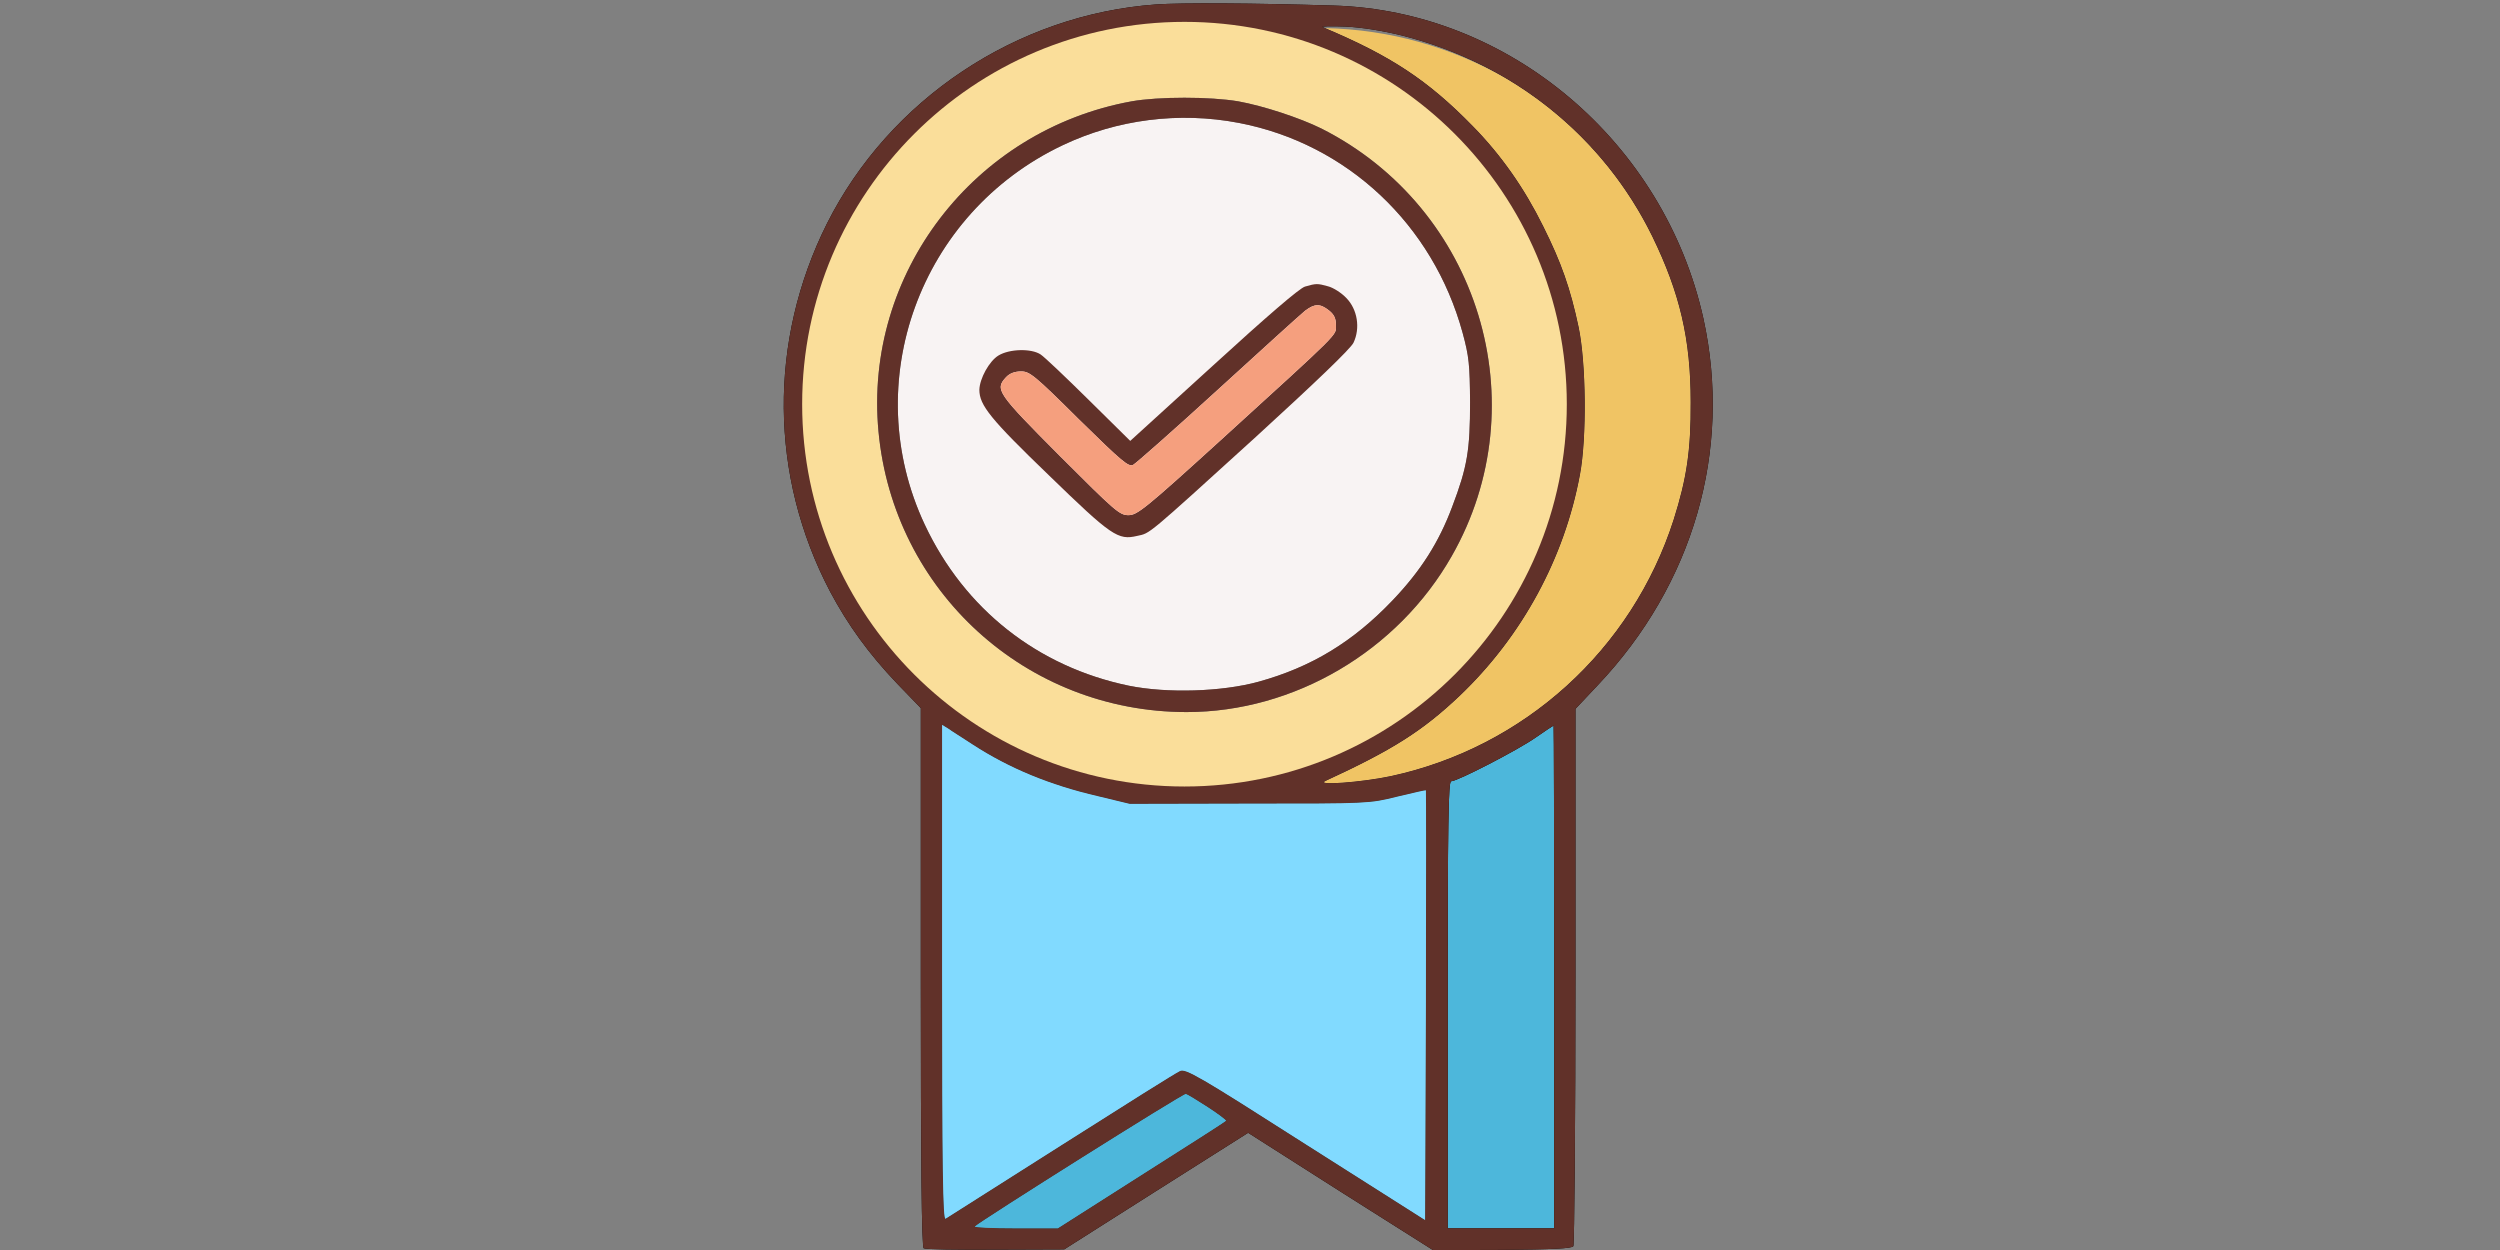
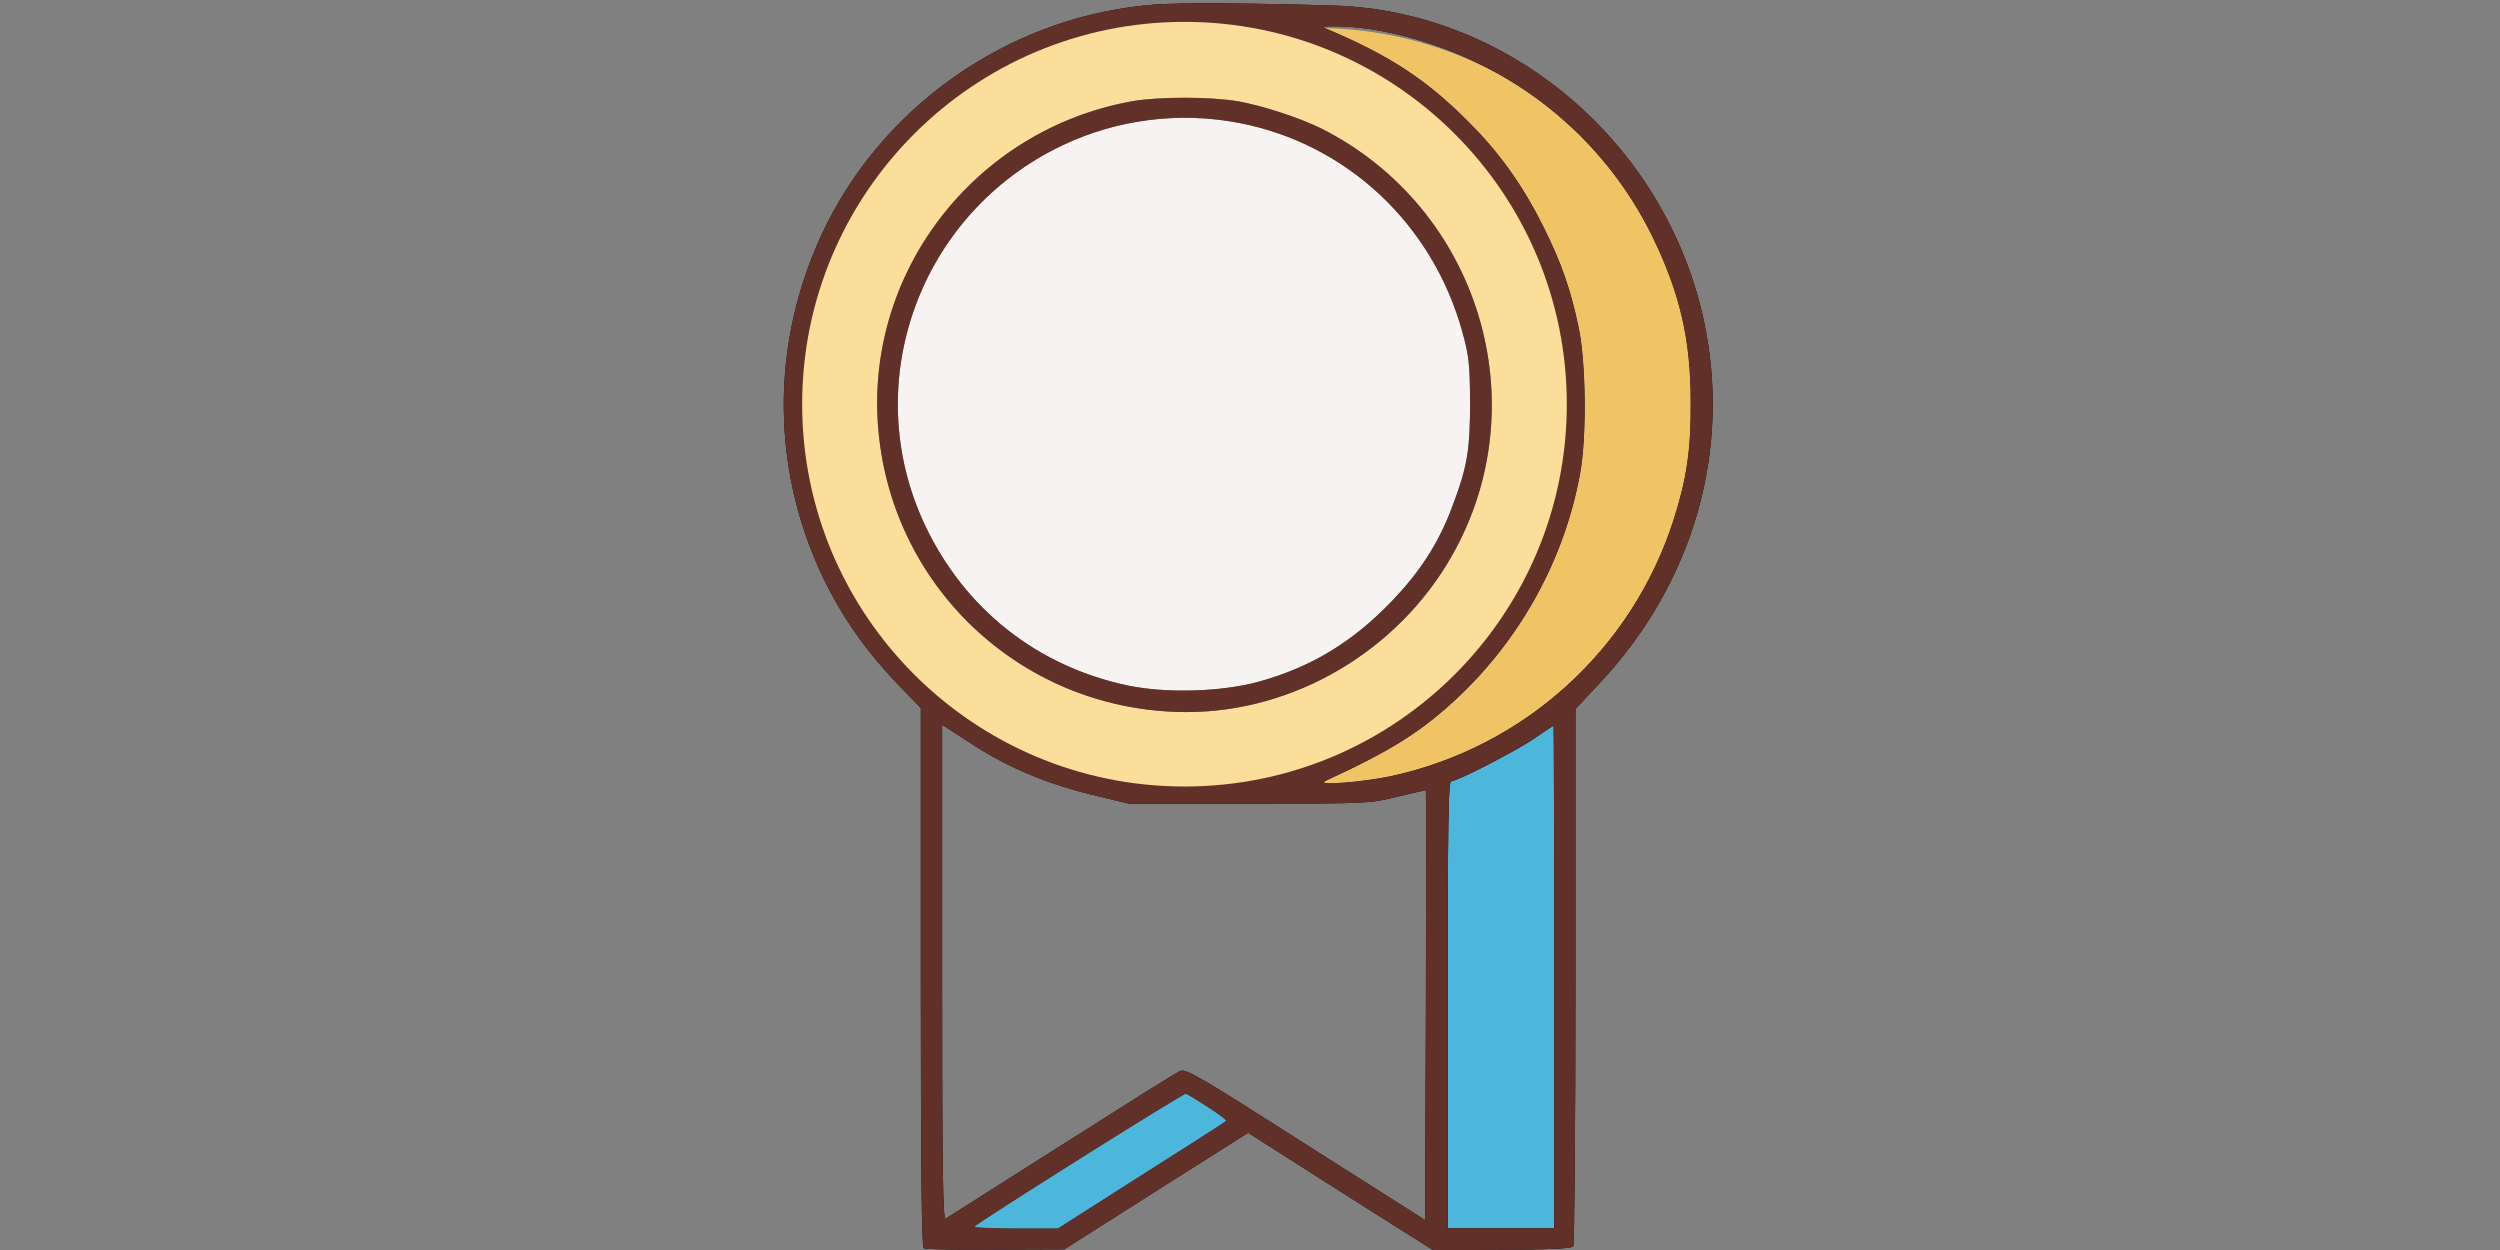
<svg xmlns="http://www.w3.org/2000/svg" width="100%" height="100%" viewBox="0 0 1024 512" version="1.1" xml:space="preserve" style="fill-rule:evenodd;clip-rule:evenodd;stroke-linejoin:round;stroke-miterlimit:2;">
  <rect x="0" y="0" width="1024" height="512" fill="#808080" stroke="none" />
  <g transform="matrix(0.109,1.73247e-33,1.73247e-33,-0.109,232.195,535.823)">
    <g transform="matrix(10,0,0,-10,-2839.96,7960.6)">
      <path d="M654.996,671.56L654.996,766.06L614.996,766.06L614.996,682.06C614.996,614.06 615.196,598.06 616.296,598.06C618.596,598.06 641.296,586.36 647.996,581.66C651.596,579.16 654.596,577.16 654.796,577.16C654.896,577.06 654.996,619.56 654.996,671.56Z" style="fill:rgb(77,183,219);fill-rule:nonzero;" />
    </g>
    <path d="M2213,4899C1690,4861 1212,4543 977,4075C757,3635 761,3127 989,2693C1056,2567 1135,2458 1242,2346L1330,2255L1330,1243C1330,546 1333,229 1341,225C1346,221 1468,219 1610,220L1869,221L2214,440L2560,659L2907,438L3255,218L3515,219C3704,221 3777,224 3782,233C3786,240 3790,697 3790,1249L3790,2252L3872,2339C4234,2720 4379,3225 4271,3718C4124,4382 3541,4876 2880,4895C2581,4904 2312,4906 2213,4899ZM2535,4809C3119,4724 3591,4275 3723,3680C3754,3537 3754,3255 3722,3111C3659,2828 3533,2594 3340,2399C3214,2272 3104,2192 2945,2114C2714,2001 2541,1965 2275,1973C2179,1976 2075,1985 2035,1994C1457,2123 1026,2563 914,3140C889,3268 889,3529 914,3653C984,4012 1178,4322 1468,4540C1773,4769 2152,4864 2535,4809ZM3140,4782C3554,4677 3895,4403 4079,4027C4182,3815 4223,3642 4223,3405C4224,3224 4208,3118 4159,2963C4002,2474 3597,2107 3095,1999C2987,1976 2811,1963 2850,1981C3104,2098 3217,2170 3357,2303C3590,2526 3749,2819 3807,3133C3833,3272 3830,3552 3802,3686C3771,3832 3737,3929 3669,4065C3598,4209 3510,4334 3404,4442C3235,4615 3095,4707 2840,4814C2832,4817 2870,4818 2925,4816C2989,4813 3067,4800 3140,4782ZM1525,2118C1662,2029 1814,1966 1995,1924L2115,1895L2565,1896C3015,1896 3015,1896 3120,1922C3178,1936 3226,1947 3228,1946C3229,1944 3229,1580 3228,1137L3225,331L2776,616C2374,873 2325,901 2304,891C2291,886 2091,760 1858,612C1625,464 1429,340 1423,336C1413,330 1410,518 1410,1261L1410,2192L1433,2178C1445,2169 1487,2143 1525,2118ZM3710,1245L3710,300L3310,300L3310,1140C3310,1820 3312,1980 3323,1980C3346,1980 3573,2097 3640,2144C3676,2169 3706,2189 3708,2189C3709,2190 3710,1765 3710,1245ZM2409,755C2449,729 2479,706 2477,704C2475,701 2331,609 2159,500L1845,300L1686,300C1598,300 1530,303 1533,307C1555,328 2317,808 2326,805C2331,804 2369,781 2409,755Z" style="fill-rule:nonzero;" />
    <g transform="matrix(10,0,0,-10,-2344.55,7938.03)">
      <path d="M519.315,312.779C543.762,313.309 566.71,319.96 586.673,331.278C610.617,345.261 630.016,365.888 642.355,391.103C652.655,412.303 656.755,429.603 656.755,453.303C656.855,471.403 655.255,482.003 650.355,497.503C634.655,546.403 594.155,583.103 543.955,593.903C533.155,596.203 515.555,597.503 519.455,595.703C544.855,584.003 556.155,576.803 570.155,563.503C593.455,541.203 609.355,511.903 615.155,480.503C617.755,466.603 617.455,438.603 614.655,425.203C611.555,410.603 608.155,400.903 601.355,387.303C594.255,372.903 585.455,360.403 574.855,349.603C558.148,332.5 544.275,323.314 519.315,312.779Z" style="fill:rgb(240,196,100);" />
    </g>
    <path d="M2213,4899C1690,4861 1212,4543 977,4075C757,3635 761,3127 989,2693C1056,2567 1135,2458 1242,2346L1330,2255L1330,1243C1330,546 1333,229 1341,225C1346,221 1468,219 1610,220L1869,221L2214,440L2560,659L2907,438L3255,218L3515,219C3704,221 3777,224 3782,233C3786,240 3790,697 3790,1249L3790,2252L3872,2339C4234,2720 4379,3225 4271,3718C4124,4382 3541,4876 2880,4895C2581,4904 2312,4906 2213,4899ZM2535,4809C3119,4724 3591,4275 3723,3680C3754,3537 3754,3255 3722,3111C3659,2828 3533,2594 3340,2399C3214,2272 3104,2192 2945,2114C2714,2001 2541,1965 2275,1973C2179,1976 2075,1985 2035,1994C1457,2123 1026,2563 914,3140C889,3268 889,3529 914,3653C984,4012 1178,4322 1468,4540C1773,4769 2152,4864 2535,4809ZM3140,4782C3554,4677 3895,4403 4079,4027C4182,3815 4223,3642 4223,3405C4224,3224 4208,3118 4159,2963C4002,2474 3597,2107 3095,1999C2987,1976 2811,1963 2850,1981C3104,2098 3217,2170 3357,2303C3590,2526 3749,2819 3807,3133C3833,3272 3830,3552 3802,3686C3771,3832 3737,3929 3669,4065C3598,4209 3510,4334 3404,4442C3235,4615 3095,4707 2840,4814C2832,4817 2870,4818 2925,4816C2989,4813 3067,4800 3140,4782ZM1525,2118C1662,2029 1814,1966 1995,1924L2115,1895L2565,1896C3015,1896 3015,1896 3120,1922C3178,1936 3226,1947 3228,1946C3229,1944 3229,1580 3228,1137L3225,331L2776,616C2374,873 2325,901 2304,891C2291,886 2091,760 1858,612C1625,464 1429,340 1423,336C1413,330 1410,518 1410,1261L1410,2192L1433,2178C1445,2169 1487,2143 1525,2118ZM3710,1245L3710,300L3310,300L3310,1140C3310,1820 3312,1980 3323,1980C3346,1980 3573,2097 3640,2144C3676,2169 3706,2189 3708,2189C3709,2190 3710,1765 3710,1245ZM2409,755C2449,729 2479,706 2477,704C2475,701 2331,609 2159,500L1845,300L1686,300C1598,300 1530,303 1533,307C1555,328 2317,808 2326,805C2331,804 2369,781 2409,755Z" style="fill:rgb(97,49,41);fill-rule:nonzero;" />
    <g transform="matrix(10,0,0,-10,-2839.96,7960.6)">
-       <path d="M436.496,584.26C450.196,593.16 465.396,599.46 483.496,603.66L495.496,606.56L540.496,606.46C585.496,606.46 585.496,606.46 595.996,603.86C601.796,602.46 606.596,601.36 606.796,601.46C606.896,601.66 606.896,638.06 606.796,682.36L606.496,762.96L561.596,734.46C521.396,708.76 516.496,705.96 514.396,706.96C513.096,707.46 493.096,720.06 469.796,734.86C446.496,749.66 426.896,762.06 426.296,762.46C425.296,763.06 424.996,744.26 424.996,669.96L424.996,576.86L427.296,578.26C428.496,579.16 432.696,581.76 436.496,584.26Z" style="fill:rgb(129,218,255);fill-rule:nonzero;" />
-     </g>
+       </g>
    <g transform="matrix(10,0,0,-10,-2839.96,7960.59)">
      <path d="M536.496,350.66C577.196,358.46 609.496,388.86 620.596,429.56C622.996,438.36 623.296,441.46 623.396,455.56C623.396,473.56 622.396,479.86 616.696,494.86C611.696,508.26 604.896,518.96 594.196,530.16C579.396,545.66 563.796,555.16 543.896,560.66C530.096,564.46 509.496,565.06 495.196,562.16C460.896,555.06 433.396,533.36 418.496,501.66C393.396,448.26 416.496,384.56 470.296,359.06C490.696,349.36 513.996,346.36 536.496,350.66Z" style="fill:rgb(248,243,243);" />
    </g>
    <g transform="matrix(10,0,0,-10,-2839.96,7960.6)">
      <path d="M516.077,312.697C595.37,312.697 659.745,377.073 659.745,456.365C659.745,535.658 595.37,600.033 516.077,600.033C436.785,600.033 372.409,535.658 372.409,456.365C372.409,377.073 436.785,312.697 516.077,312.697ZM496.196,342.56C436.896,353.36 395.496,407.36 401.096,466.66C406.696,526.66 456.596,572.06 516.896,572.06C557.296,572.06 596.196,549.16 616.496,513.46C649.196,456.16 626.796,382.66 567.496,352.76C559.396,348.76 545.696,344.26 536.296,342.56C525.696,340.76 506.296,340.76 496.196,342.56ZM515.675,563.985L515.675,563.985L515.675,563.985ZM408.36,456.537C408.322,416.285 431.205,377.589 470.296,359.06C490.696,349.36 513.996,346.36 536.496,350.66C577.196,358.46 609.496,388.86 620.596,429.56C622.996,438.36 623.296,441.46 623.396,455.56L623.396,455.561C623.296,441.461 622.996,438.361 620.596,429.561C609.496,388.861 577.196,358.461 536.496,350.661C513.996,346.361 490.696,349.361 470.296,359.061C431.205,377.589 408.322,416.285 408.36,456.537Z" style="fill:rgb(250,222,154);" />
    </g>
    <path d="M2122,4535C1529,4427 1115,3887 1171,3294C1227,2694 1726,2240 2329,2240C2733,2240 3122,2469 3325,2826C3652,3399 3428,4134 2835,4433C2754,4473 2617,4518 2523,4535C2417,4553 2223,4553 2122,4535ZM2525,4454C2932,4376 3255,4072 3366,3665C3390,3577 3393,3546 3394,3405C3394,3225 3384,3162 3327,3012C3277,2878 3209,2771 3102,2659C2954,2504 2798,2409 2599,2354C2461,2316 2255,2310 2112,2339C1769,2410 1494,2627 1345,2944C1094,3478 1325,4115 1863,4370C2067,4467 2300,4497 2525,4454Z" style="fill:rgb(97,49,41);fill-rule:nonzero;" />
-     <path d="M2774,3839C2754,3834 2627,3724 2430,3544L2117,3259L1961,3413C1875,3498 1794,3575 1780,3584C1745,3607 1663,3605 1622,3580C1587,3559 1551,3493 1550,3451C1550,3393 1592,3341 1811,3130C2047,2901 2071,2885 2143,2902C2193,2913 2173,2896 2589,3274C2811,3477 2946,3606 2956,3628C2982,3683 2971,3753 2929,3796C2911,3815 2880,3835 2860,3840C2820,3851 2816,3851 2774,3839ZM2864,3749C2883,3734 2890,3719 2890,3694C2890,3654 2915,3679 2456,3261C2171,3002 2143,2980 2110,2980C2077,2980 2060,2995 1852,3203C1616,3440 1608,3452 1650,3498C1664,3513 1683,3520 1707,3520C1739,3520 1757,3506 1925,3339C2087,3180 2111,3160 2128,3169C2139,3175 2283,3302 2447,3452C2611,3602 2758,3735 2774,3748C2810,3775 2830,3776 2864,3749Z" style="fill:rgb(97,49,41);fill-rule:nonzero;" />
    <g transform="matrix(10,0,0,-10,-2839.96,7960.6)">
-       <path d="M570.396,421.16C572.296,422.66 572.996,424.16 572.996,426.66C572.996,430.66 575.496,428.16 529.596,469.96C501.096,495.86 498.296,498.06 494.996,498.06C491.696,498.06 489.996,496.56 469.196,475.76C445.596,452.06 444.796,450.86 448.996,446.26C450.396,444.76 452.296,444.06 454.696,444.06C457.896,444.06 459.696,445.46 476.496,462.16C492.696,478.06 495.096,480.06 496.796,479.16C497.896,478.56 512.296,465.86 528.696,450.86C545.096,435.86 559.796,422.56 561.396,421.26C564.996,418.56 566.996,418.46 570.396,421.16Z" style="fill:rgb(245,159,126);" />
-     </g>
+       </g>
    <g transform="matrix(10,0,0,-10,-2839.96,7960.6)">
      <path d="M524.896,720.56C528.896,723.16 531.896,725.46 531.696,725.66C531.496,725.96 517.096,735.16 499.896,746.06L468.496,766.06L452.596,766.06C443.796,766.06 436.996,765.76 437.296,765.36C439.496,763.26 515.696,715.26 516.596,715.56C517.096,715.66 520.896,717.96 524.896,720.56Z" style="fill:rgb(77,183,219);fill-rule:nonzero;" />
    </g>
  </g>
</svg>